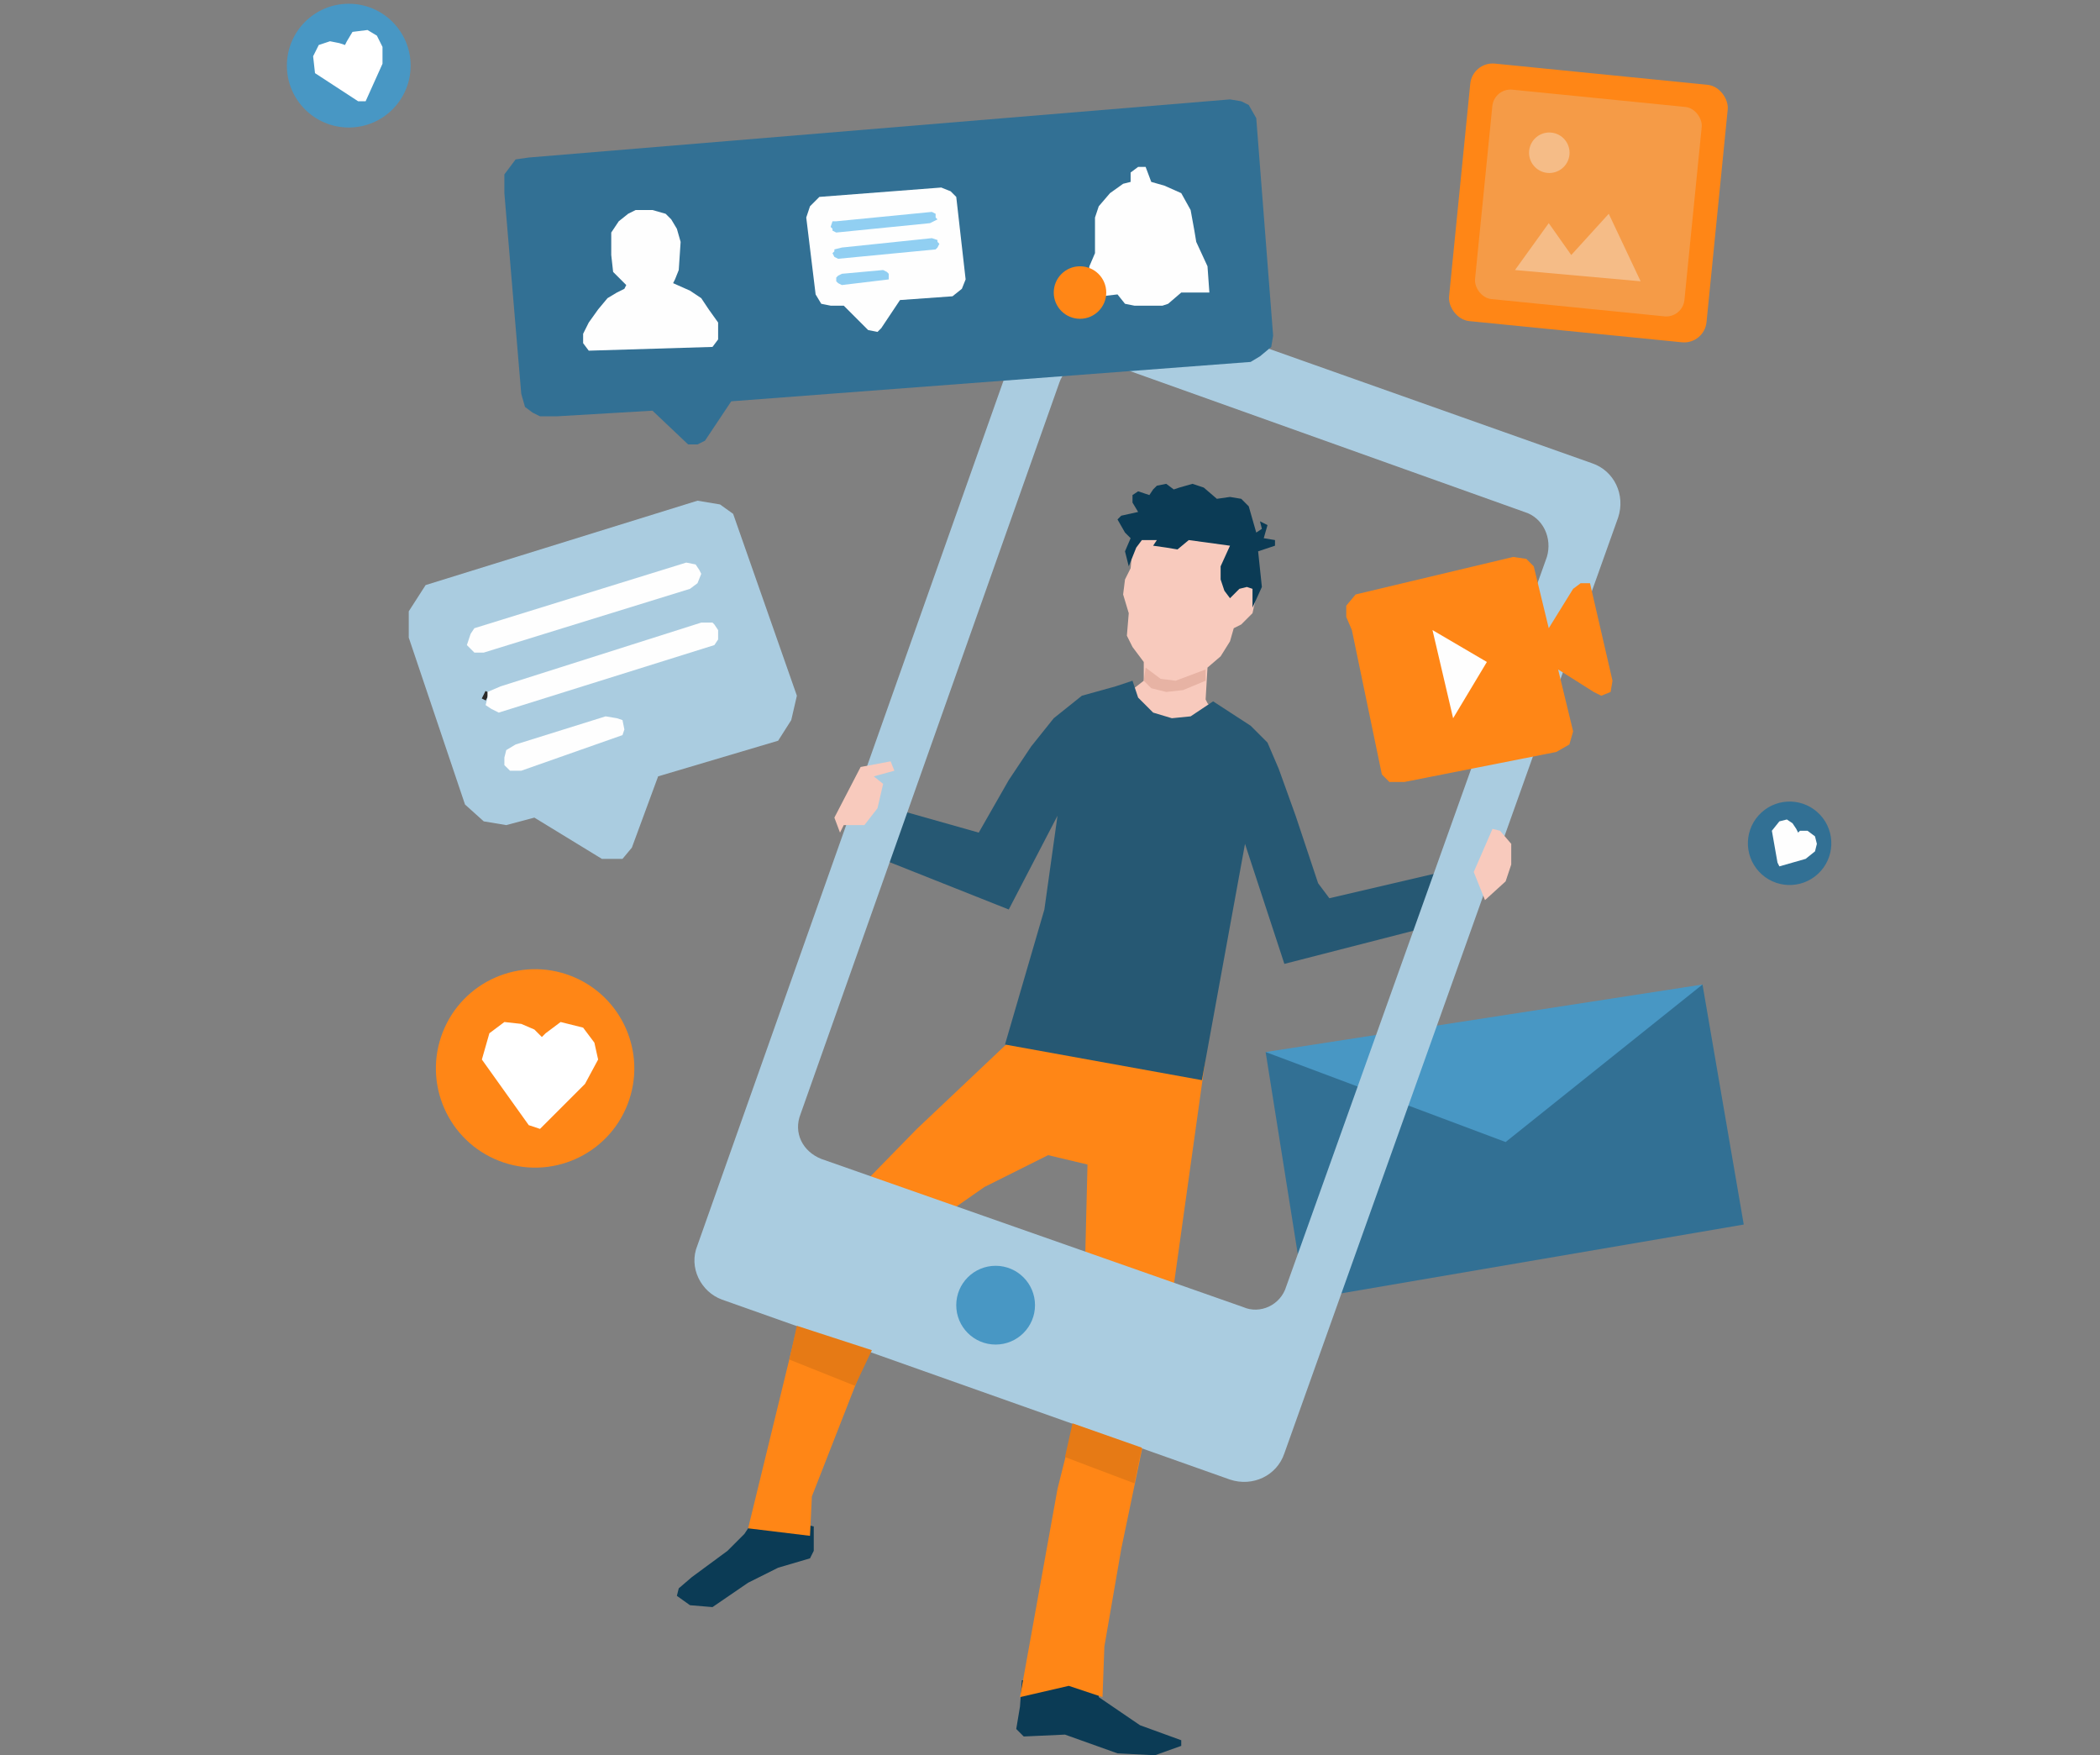
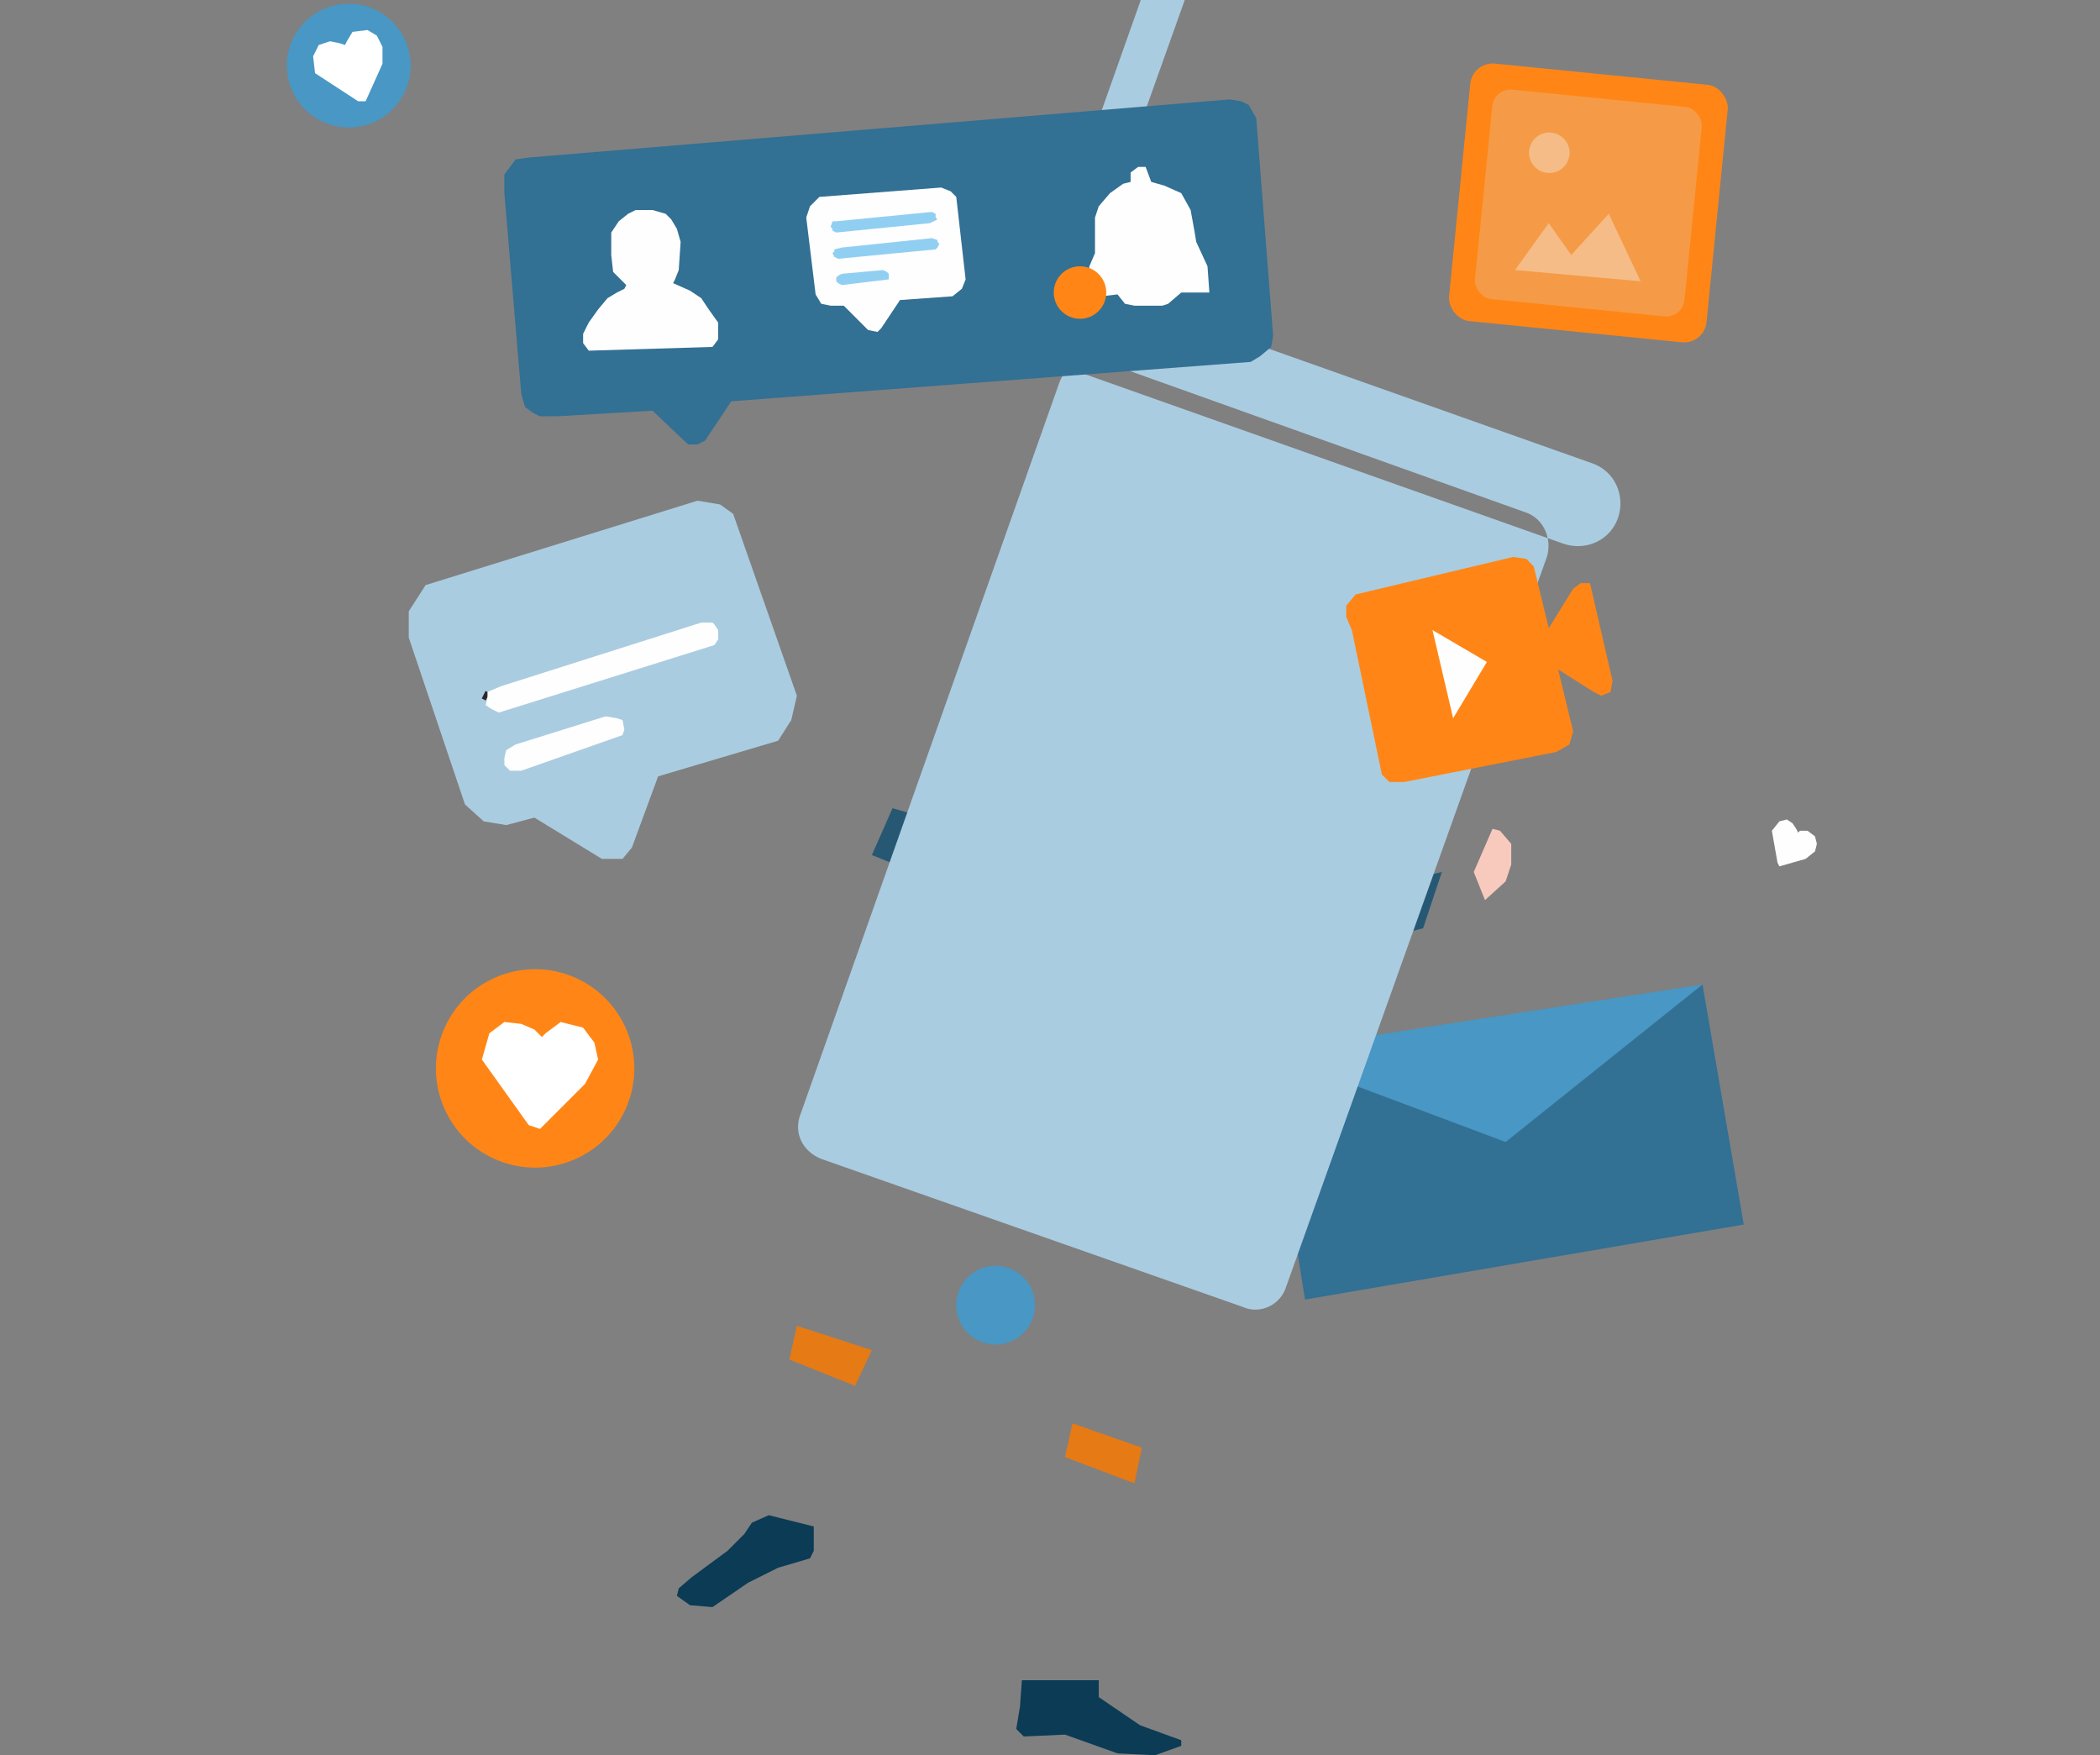
<svg xmlns="http://www.w3.org/2000/svg" xml:space="preserve" width="1120px" height="936px" version="1.1" style="shape-rendering:geometricPrecision; text-rendering:geometricPrecision; image-rendering:optimizeQuality; fill-rule:evenodd; clip-rule:evenodd" viewBox="0 0 1120 936">
  <rect x="0" y="0" width="1120" height="936" fill="#808080" stroke="none" />
  <defs>
    <style type="text/css">
   
    .str0 {stroke:#2B2A29;stroke-width:2.362}
    .fil13 {fill:none}
    .fil8 {fill:#FEFEFE}
    .fil2 {fill:#F8CABD}
    .fil5 {fill:#E7B3A4}
    .fil3 {fill:#0B3B55}
    .fil6 {fill:#265873}
    .fil0 {fill:#327094}
    .fil1 {fill:#4897C4}
    .fil14 {fill:#91CFF2}
    .fil7 {fill:#AACCE0}
    .fil9 {fill:#E67A15}
    .fil11 {fill:#F59B47}
    .fil12 {fill:#F5BC87}
    .fil4 {fill:#FF8616}
    .fil10 {fill:white}
   
  </style>
  </defs>
  <g id="Слой_x0020_1">
    <polygon class="fil0" points="796,575 675,561 696,693 930,653 908,525 " />
    <polygon class="fil1" points="908,525 675,561 803,609 " />
    <polygon class="fil2" points="605,281 603,303 600,309 599,317 602,327 601,339 604,345 610,353 610,363 601,370 619,392 648,380 644,375 643,373 644,356 651,350 656,342 658,335 662,333 668,327 670,318 668,313 665,306 658,283 " />
    <polygon class="fil3" points="653,315 656,319 661,314 665,313 668,314 668,324 673,313 671,294 680,291 680,288 674,287 676,280 672,278 673,282 670,284 666,270 662,266 656,265 649,266 642,260 636,258 629,260 626,261 622,258 617,259 615,261 613,264 610,263 607,262 604,264 604,268 607,273 598,275 596,277 600,284 603,287 600,294 602,302 606,292 609,288 617,288 615,291 622,292 628,293 634,288 656,291 651,302 651,309 " />
    <polygon class="fil3" points="397,818 401,812 410,808 434,814 434,827 432,831 415,836 399,844 380,857 368,856 361,851 362,847 369,841 388,827 " />
    <polygon class="fil3" points="544,910 545,896 586,896 586,905 608,920 630,928 630,931 616,936 596,935 568,925 546,926 542,922 " />
-     <polygon class="fil4" points="643,564 544,550 489,602 446,646 428,696 399,815 432,819 433,798 469,706 492,656 525,633 559,616 580,621 577,742 564,794 544,905 570,899 588,905 589,878 598,826 613,754 623,707 " />
-     <polygon class="fil5" points="610,363 611,356 619,362 627,363 643,357 643,363 631,368 622,369 614,367 " />
    <polygon class="fil6" points="595,366 604,363 607,372 615,380 625,383 635,382 647,374 667,387 676,396 682,410 691,435 703,471 709,479 769,465 759,495 685,514 664,450 641,576 536,557 557,485 564,435 538,485 465,456 476,431 522,444 538,416 550,398 562,383 577,371 " />
-     <path class="fil7" d="M578 151l271 96c12,4 18,17 14,29l-178 499c-4,12 -17,18 -29,14l-271 -96c-11,-4 -18,-17 -13,-29l177 -500c4,-11 17,-17 29,-13zm11 42l224 80c10,3 15,14 12,24l-139 389c-3,10 -14,15 -23,11l-225 -79c-10,-4 -15,-14 -11,-24l138 -390c3,-9 14,-14 24,-11z" />
-     <polygon class="fil2" points="471,418 466,414 477,411 475,406 459,409 445,436 448,444 450,440 461,440 468,431 " />
+     <path class="fil7" d="M578 151l271 96c12,4 18,17 14,29c-4,12 -17,18 -29,14l-271 -96c-11,-4 -18,-17 -13,-29l177 -500c4,-11 17,-17 29,-13zm11 42l224 80c10,3 15,14 12,24l-139 389c-3,10 -14,15 -23,11l-225 -79c-10,-4 -15,-14 -11,-24l138 -390c3,-9 14,-14 24,-11z" />
    <polygon class="fil2" points="792,480 786,465 796,442 800,443 806,450 806,461 803,470 " />
    <circle class="fil1" cx="531" cy="696" r="21" />
    <polygon class="fil4" points="737,413 721,336 718,329 718,323 723,317 807,297 814,298 818,302 826,335 839,314 843,311 848,311 860,363 859,369 854,371 850,369 831,357 839,390 837,397 830,401 749,417 741,417 " />
    <polygon class="fil8" points="793,353 764,336 775,383 " />
    <circle class="fil1" cx="186" cy="35" r="33" />
    <polygon class="fil9" points="465,720 425,707 421,725 456,739 " />
    <polygon class="fil9" points="609,772 572,759 568,777 605,791 " />
    <polygon class="fil10" points="184,24 185,22 188,17 196,16 201,19 204,25 204,34 195,54 191,54 168,39 167,30 170,24 176,22 181,23 " />
    <rect class="fil4" transform="matrix(1.194 0.119 -0.119 1.194 785.331 32.727)" width="115" height="115" rx="10" ry="10" />
    <rect class="fil11" transform="matrix(0.971 0.097 -0.097 0.971 796.885 46.849)" width="115" height="115" rx="10" ry="10" />
    <circle class="fil12" transform="matrix(1.194 0.119 -0.119 1.194 826.296 81.455)" r="9" />
    <polygon class="fil12" points="826,119 808,144 875,150 858,114 838,136 " />
    <polygon class="fil7" points="270,440 285,436 321,458 332,458 337,452 351,414 415,395 422,384 425,371 391,274 384,269 372,267 227,312 218,326 218,340 248,429 258,438 " />
-     <polygon class="fil8" points="251,346 249,344 251,338 253,335 366,300 371,301 373,304 374,306 372,311 368,314 258,348 253,348 " />
    <line class="fil13 str0" x1="258" y1="373" x2="260" y2="369" />
    <polygon class="fil8" points="260,372 260,369 267,366 374,332 380,332 381,333 383,336 383,341 381,344 266,380 262,378 259,376 " />
    <polygon class="fil8" points="269,408 269,404 270,400 275,397 323,382 329,383 332,384 333,389 332,392 278,411 272,411 " />
    <polygon class="fil0" points="297,222 348,219 367,237 372,237 376,235 390,214 667,193 672,190 678,185 679,179 670,63 666,56 662,54 656,53 282,84 275,85 269,93 269,103 278,210 280,217 284,220 288,222 " />
    <polygon class="fil8" points="333,154 334,152 327,145 326,136 326,124 330,118 335,114 339,112 348,112 355,114 358,117 361,122 363,129 362,144 360,149 359,151 368,155 374,159 378,165 383,172 383,181 380,185 314,187 311,183 311,178 314,172 319,165 324,159 329,156 " />
    <polygon class="fil8" points="443,163 450,163 463,176 468,177 470,175 480,160 508,158 513,154 515,149 510,105 507,102 502,100 437,105 432,110 430,116 435,157 438,162 " />
    <polygon class="fil14" points="444,122 443,121 444,118 446,118 497,113 499,114 499,116 500,117 498,118 496,119 446,124 444,123 " />
    <polygon class="fil14" points="445,134 445,133 449,132 497,127 500,128 500,129 501,130 500,132 499,133 447,138 445,137 444,135 " />
    <polygon class="fil14" points="446,150 446,148 447,147 449,146 471,144 473,145 474,146 474,148 474,149 449,152 447,151 " />
    <polygon class="fil8" points="599,98 603,97 603,92 607,89 611,89 614,97 621,99 630,103 635,112 637,123 638,129 644,142 645,156 630,156 623,162 620,163 611,163 605,163 600,162 596,157 579,159 581,142 584,135 584,129 584,116 586,110 592,103 " />
    <circle class="fil4" cx="576" cy="156" r="14" />
-     <circle class="fil0" transform="matrix(0.539 0.584 -0.584 0.539 954.459 449.693)" r="28" />
    <polygon class="fil8" points="959,444 960,443 964,443 968,446 969,450 968,454 963,458 949,462 948,460 945,443 949,438 953,437 956,439 958,442 " />
    <circle class="fil4" transform="matrix(1.761 0.685 -0.685 1.761 285.389 569.74)" r="28" />
    <polygon class="fil10" points="289,553 291,551 299,545 311,548 317,556 319,565 312,578 288,602 282,600 257,565 261,551 269,545 278,546 285,549 " />
    <rect class="fil13" width="1120" height="935" />
  </g>
</svg>